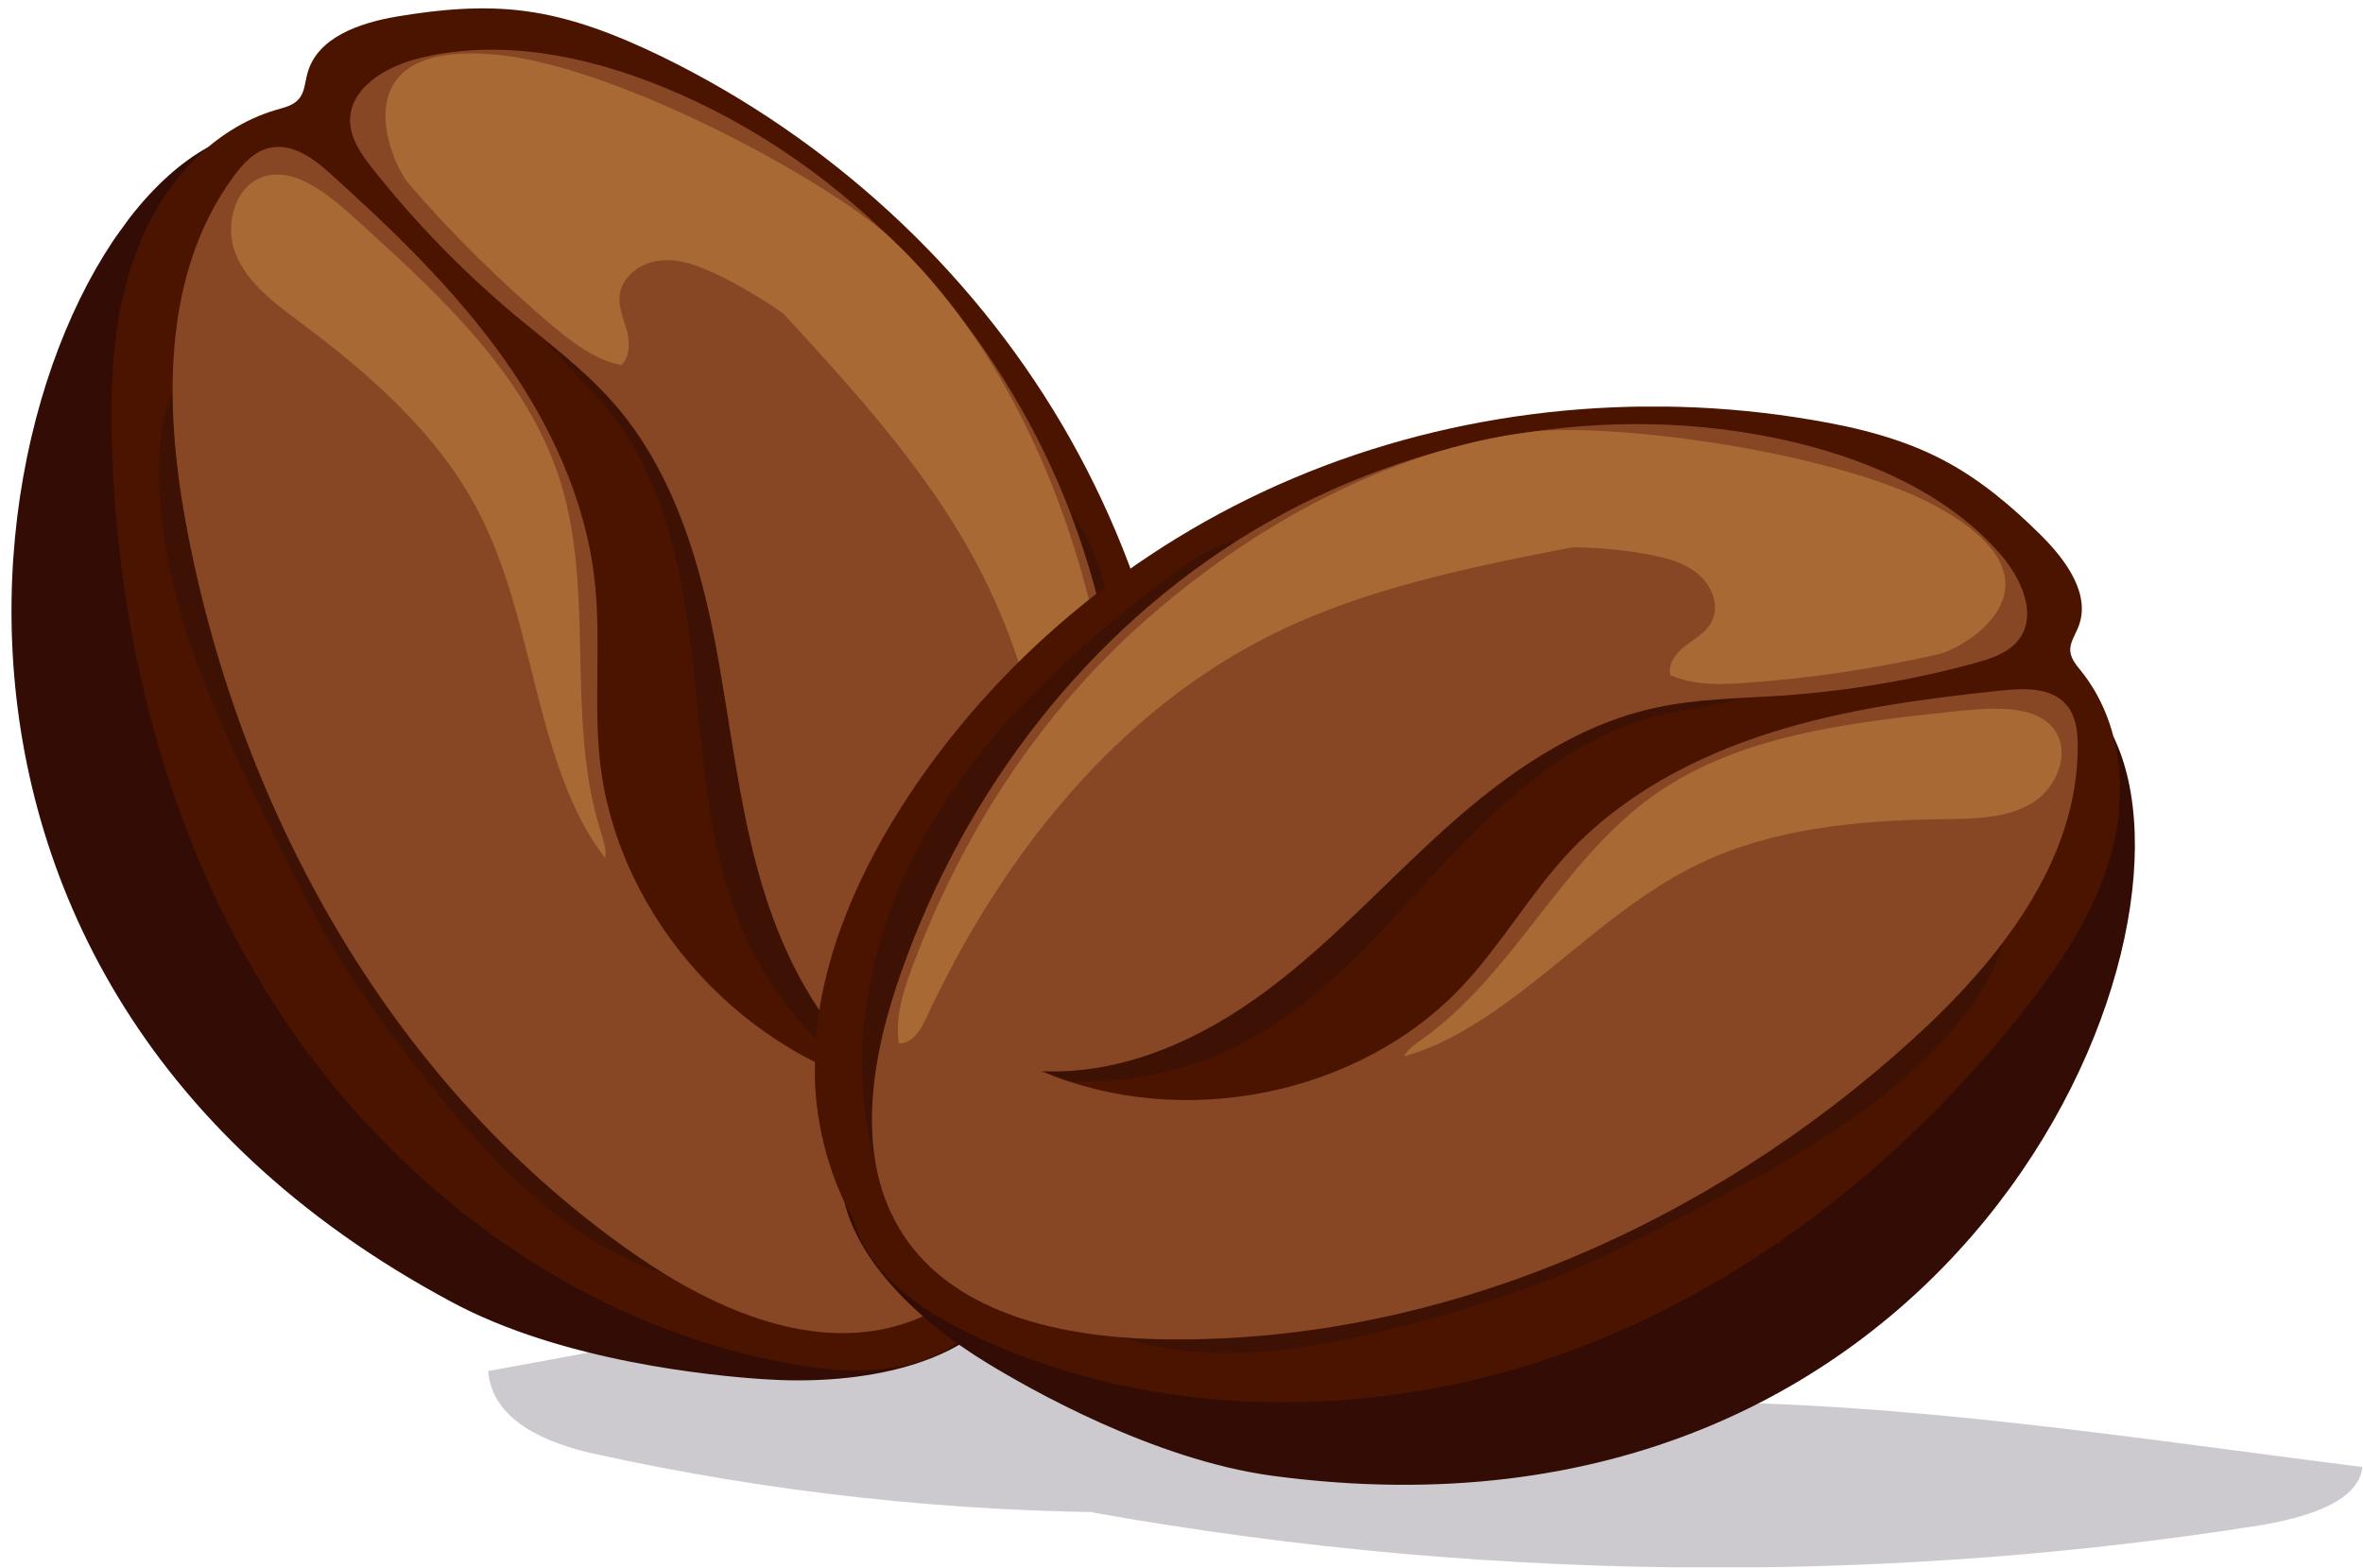
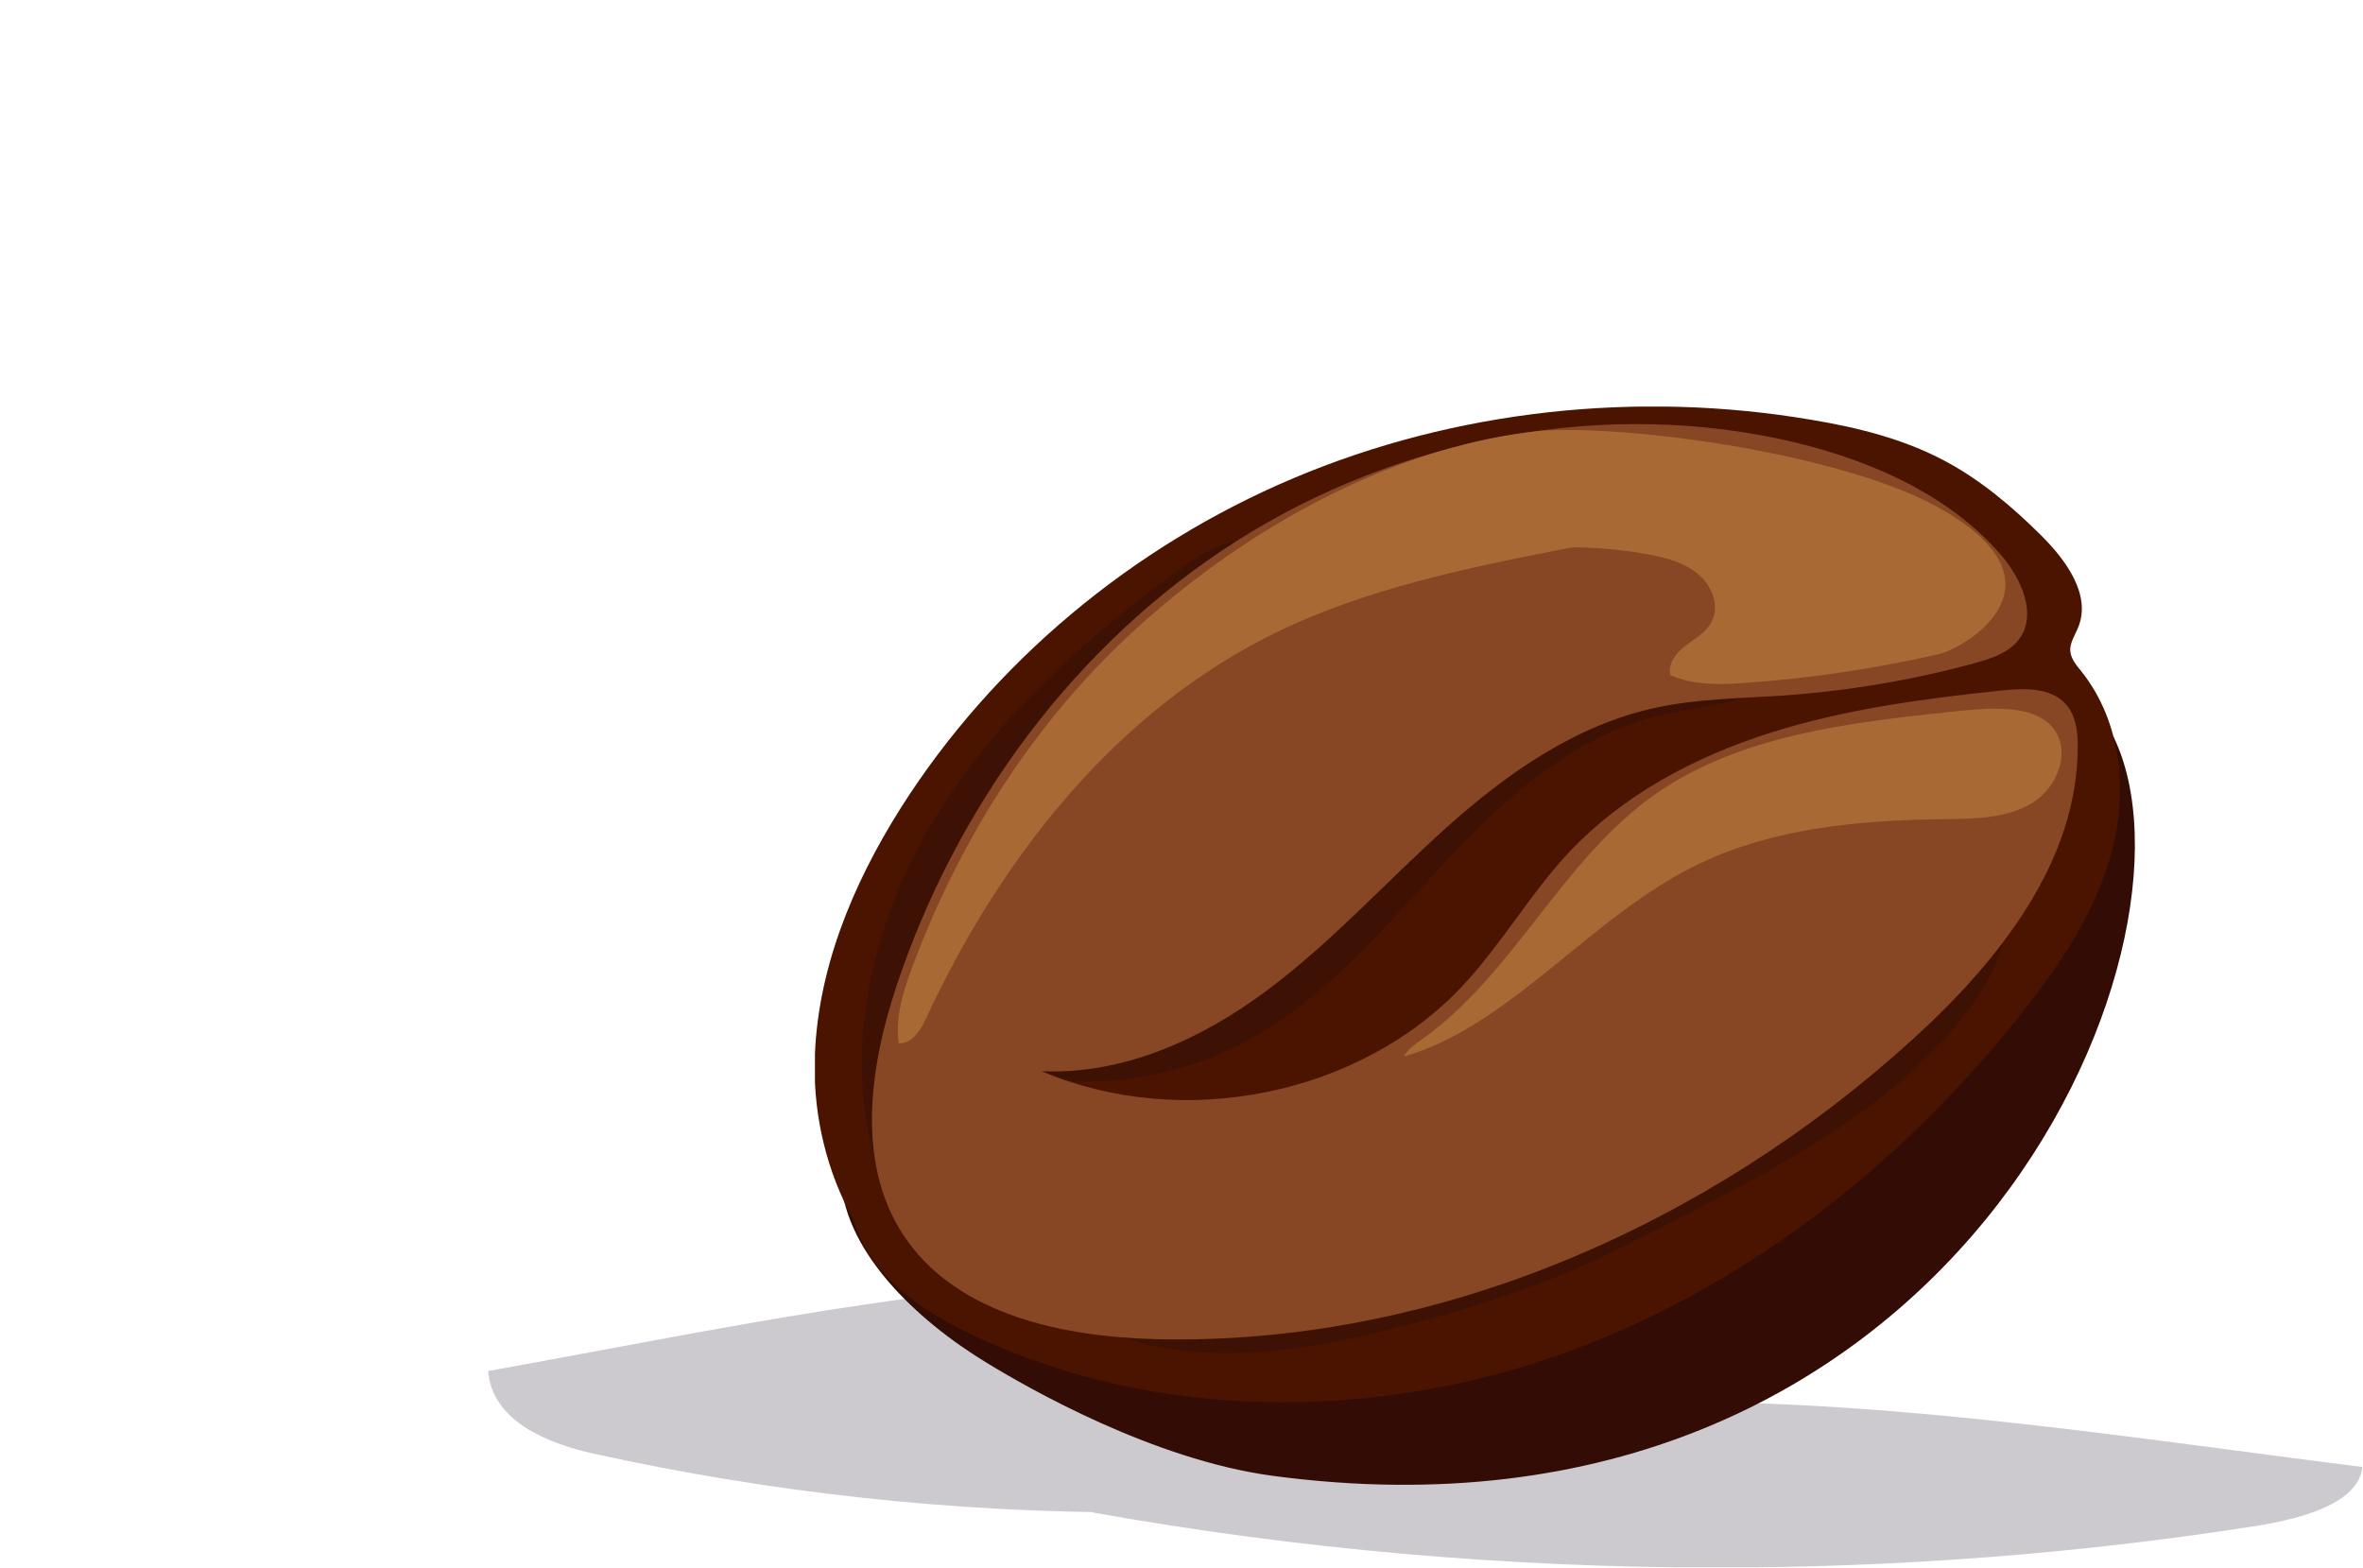
<svg xmlns="http://www.w3.org/2000/svg" xmlns:xlink="http://www.w3.org/1999/xlink" version="1.1" id="Layer_1" x="0px" y="0px" viewBox="0 0 83.16 55.17" style="enable-background:new 0 0 83.16 55.17;" xml:space="preserve">
  <style type="text/css">
	.st0{clip-path:url(#SVGID_2_);fill:#CCCACF;}
	.st1{clip-path:url(#SVGID_4_);fill:#330D05;}
	.st2{clip-path:url(#SVGID_4_);fill:#4A1400;}
	.st3{clip-path:url(#SVGID_4_);fill:#3D1104;}
	.st4{clip-path:url(#SVGID_4_);fill:#874724;}
	.st5{clip-path:url(#SVGID_4_);fill:#A86935;}
	.st6{clip-path:url(#SVGID_6_);fill:#CCCACF;}
	.st7{clip-path:url(#SVGID_8_);fill:#330D05;}
	.st8{clip-path:url(#SVGID_8_);fill:#4A1400;}
	.st9{clip-path:url(#SVGID_8_);fill:#3D1104;}
	.st10{clip-path:url(#SVGID_8_);fill:#874724;}
	.st11{clip-path:url(#SVGID_8_);fill:#A86935;}
</style>
  <g>
    <defs>
      <rect id="SVGID_1_" x="17.18" y="45.02" width="44.7" height="8.21" />
    </defs>
    <clipPath id="SVGID_2_">
      <use xlink:href="#SVGID_1_" style="overflow:visible;" />
    </clipPath>
    <path class="st0" d="M41.23,45.02c6.92,0,13.83,1.35,20.65,5.48c-7.21,1.82-14.59,2.73-21.95,2.73c-6.41,0-12.8-0.69-19.04-2.07   c-1.63-0.36-3.58-1.15-3.71-2.91C25.15,46.83,33.2,45.02,41.23,45.02" />
  </g>
  <g>
    <defs>
-       <rect id="SVGID_3_" x="1.31" y="1.11" transform="matrix(0.588 -0.809 0.809 0.588 -11.539 27.931)" width="40.66" height="48.37" />
-     </defs>
+       </defs>
    <clipPath id="SVGID_4_">
      <use xlink:href="#SVGID_3_" style="overflow:visible;" />
    </clipPath>
    <path class="st1" d="M7.34,5.17c0.76,1.27-2.13,8.11-2.24,9.58c-0.12,1.6-0.2,3.21-0.02,4.8c0.17,1.55,0.58,3.07,1.05,4.56   c1.53,4.88,3.74,9.59,6.94,13.6c3.2,4.01,7.44,7.3,12.34,8.95c2.14,0.72,4.52,1.12,6.66,0.39c1.13-0.39,2.18-1.08,3.37-1.19   c-1.72,2.36-5.53,2.89-8.57,2.68c-1.81-0.12-7.08-0.62-10.98-2.72C-6.2,34-0.4,9.4,7.34,5.17" />
    <path class="st2" d="M9.74,3.86c0.28-0.08,0.58-0.15,0.77-0.37c0.22-0.24,0.22-0.6,0.31-0.91c0.34-1.27,1.85-1.78,3.16-2   c1.49-0.25,3.01-0.39,4.5-0.19c1.68,0.22,3.28,0.86,4.81,1.6c5.84,2.85,10.82,7.4,14.09,12.96c3.27,5.56,4.82,12.09,4.33,18.5   c-0.26,3.41-1.13,6.85-3.11,9.66c-1.17,1.65-2.77,3.05-4.59,3.93c-0.63,0.5-1.4,0.84-2.19,1.02c-1.36,0.3-2.78,0.17-4.15-0.09   c-7.16-1.33-13.47-5.93-17.53-11.89c-4.06-5.96-5.97-13.19-6.2-20.37c-0.07-2.36,0.04-4.78,0.91-6.98C5.71,6.5,7.44,4.53,9.74,3.86   " />
    <path class="st3" d="M18.5,10.64c0.1-0.42,0.74-0.34,1.12-0.14c2.33,1.22,3.97,3.46,4.98,5.86c1.01,2.4,1.46,4.99,1.93,7.55   c0.47,2.56,0.99,5.14,2.12,7.49c0.44,0.92,0.98,1.8,1.51,2.67c0.42,0.69,0.84,1.38,1.26,2.07c0.51,0.84,1.03,1.92,0.5,2.75   c-2.38-1.2-4.34-3.18-5.51-5.56c-1.46-2.96-1.64-6.35-1.99-9.63c-0.34-3.28-0.94-6.7-3.02-9.28c-0.9-1.12-2.06-2.05-2.78-3.29   C18.54,10.99,18.46,10.81,18.5,10.64" />
    <path class="st3" d="M31.77,44.44c-0.64,0.65-1.42,1.25-1.66,2.12c1.73,0.1,3.38-0.78,4.7-1.89c3.37-2.82,5.21-7.13,5.66-11.47   s-0.4-8.71-1.68-12.89c-0.32-1.05-0.76-2.2-1.75-2.71c-0.11-0.06-0.26-0.11-0.37-0.04c-0.09,0.05-0.13,0.16-0.16,0.26   c-0.19,0.67-0.23,1.37-0.27,2.06c-0.24,4.15-0.49,8.31-0.73,12.46c-0.13,2.16-0.25,4.32-0.77,6.42   C34.24,40.86,33.31,42.9,31.77,44.44" />
    <path class="st3" d="M12.98,33.56c0.55,0.87,1.23,1.66,1.93,2.42c2.63,2.86,5.59,5.44,8.94,7.44c0.27,0.16,0.56,0.33,0.73,0.59   c0.17,0.26,0.18,0.66-0.06,0.86c-0.24,0.2-0.6,0.13-0.9,0.04c-3.6-1.09-6.31-3.99-8.63-6.93c-1.16-1.47-2.27-2.97-3.23-4.57   c-0.8-1.34-1.49-2.75-2.18-4.15c-1.99-4.05-4.02-8.28-3.98-12.78c0.01-1.09,0.15-2.21,0.72-3.14c0.38,0.12,0.54,0.56,0.64,0.94   c0.79,3.1,0.97,6.33,1.8,9.41c0.7,2.59,1.84,5.05,2.99,7.48C12.12,31.99,12.5,32.81,12.98,33.56" />
    <path class="st4" d="M31.71,38.46c-2.52-1.66-4.05-4.47-4.9-7.34c-0.85-2.87-1.12-5.87-1.7-8.81c-0.59-2.93-1.55-5.9-3.54-8.15   c-1.03-1.17-2.3-2.11-3.5-3.11c-1.82-1.54-3.49-3.25-4.96-5.12c-0.39-0.49-0.77-1.03-0.79-1.65c-0.03-1.18,1.26-1.94,2.42-2.23   c2.83-0.7,5.85-0.1,8.54,0.99c6.66,2.7,11.88,8.41,14.41,15.06c2.52,6.65,2.43,14.14,0.22,20.9c-1.04,3.17-2.83,6.48-6.02,7.56   c-3.19,1.08-6.69-0.44-9.46-2.35C13.93,38.36,8.53,28.76,6.6,18.73C5.78,14.47,5.65,9.71,8.22,6.21C8.55,5.76,8.96,5.31,9.51,5.2   c0.81-0.17,1.57,0.41,2.18,0.97c2.15,1.94,4.25,3.97,5.94,6.31c1.69,2.34,2.96,5.04,3.29,7.89c0.25,2.14-0.04,4.32,0.2,6.47   C21.75,32.35,26.21,37.25,31.71,38.46" />
-     <path class="st5" d="M9.41,6.18C8.3,6.42,7.87,7.88,8.29,8.93c0.42,1.05,1.4,1.76,2.31,2.44c2.42,1.81,4.77,3.87,6.18,6.53   c1.48,2.78,1.83,5.99,2.84,8.97c0.4,1.18,0.91,2.34,1.68,3.33c0.05-0.32-0.07-0.64-0.16-0.94c-1.26-3.99-0.17-8.42-1.45-12.41   c-1.17-3.63-4.13-6.38-6.97-8.96c-0.47-0.43-0.95-0.86-1.48-1.21C10.69,6.32,10.05,6.04,9.41,6.18" />
    <path class="st5" d="M17.69,1.95c4.3,0.5,11.61,4.51,13.7,6.47c3.83,3.6,6.21,9.01,7.26,14.12s0.67,10.47-0.78,15.49   c-0.28,0.96-0.61,1.94-1.31,2.66c-0.41-0.28-0.35-0.89-0.25-1.37c1.33-6.44,1.21-13.4-1.82-19.26c-1.69-3.27-4.19-6.05-6.68-8.76   c-0.08-0.09-0.16-0.17-0.24-0.26c-0.75-0.53-1.54-1-2.38-1.4c-0.61-0.29-1.27-0.54-1.94-0.47c-0.67,0.06-1.35,0.53-1.44,1.19   c-0.06,0.43,0.13,0.85,0.25,1.27c0.11,0.42,0.12,0.93-0.2,1.22c-0.94-0.19-1.72-0.8-2.45-1.41c-1.8-1.53-3.49-3.19-5.03-4.98   C13.71,5.68,11.86,1.28,17.69,1.95" />
  </g>
  <g>
    <defs>
      <rect id="SVGID_5_" x="38.46" y="49.34" width="44.7" height="5.82" />
    </defs>
    <clipPath id="SVGID_6_">
      <use xlink:href="#SVGID_5_" style="overflow:visible;" />
    </clipPath>
    <path class="st6" d="M59.1,49.34c-6.92,0-13.83,0.96-20.65,3.89c7.21,1.29,14.59,1.94,21.95,1.94c6.41,0,12.8-0.49,19.03-1.47   c1.63-0.26,3.58-0.81,3.71-2.07C75.18,50.63,67.13,49.34,59.1,49.34" />
  </g>
  <g>
    <defs>
      <rect id="SVGID_7_" x="28.68" y="14.31" width="46.45" height="37.95" />
    </defs>
    <clipPath id="SVGID_8_">
      <use xlink:href="#SVGID_7_" style="overflow:visible;" />
    </clipPath>
    <path class="st7" d="M74.38,25.93c-1.31,0.54-2.93,7.29-3.67,8.46c-0.81,1.27-1.66,2.53-2.69,3.64c-1.01,1.08-2.18,2-3.39,2.87   c-3.94,2.84-8.32,5.19-13.07,6.46c-4.75,1.27-9.9,1.43-14.63-0.01c-2.07-0.63-4.14-1.63-5.4-3.36c-0.66-0.91-1.08-2.01-1.95-2.75   c0.01,2.73,2.67,5.22,5.14,6.72c1.47,0.9,5.85,3.41,10.06,3.98C68.62,55.13,78,33.38,74.38,25.93" />
    <path class="st8" d="M73.25,23.63c-0.17-0.21-0.36-0.43-0.39-0.7c-0.03-0.3,0.17-0.58,0.28-0.86c0.46-1.14-0.43-2.36-1.33-3.25   c-1.01-1-2.12-1.94-3.39-2.61c-1.43-0.76-3.03-1.16-4.64-1.43c-6.14-1.05-12.58-0.35-18.26,2.05c-5.68,2.4-10.57,6.49-13.81,11.59   c-1.72,2.72-2.99,5.79-3.04,9c-0.03,1.89,0.43,3.82,1.35,5.48c0.21,0.72,0.61,1.4,1.13,1.97c0.89,0.97,2.07,1.65,3.28,2.21   c6.31,2.92,13.81,2.91,20.34,0.64c6.52-2.28,12.09-6.68,16.31-11.98c1.39-1.74,2.67-3.63,3.24-5.77   C74.89,27.84,74.66,25.4,73.25,23.63" />
    <path class="st9" d="M62.62,23.95c0.16-0.37-0.38-0.66-0.79-0.72c-2.5-0.36-5.04,0.43-7.18,1.69c-2.14,1.26-3.95,2.97-5.76,4.64   c-1.81,1.67-3.67,3.34-5.88,4.5c-0.87,0.45-1.78,0.82-2.68,1.19c-0.72,0.29-1.43,0.58-2.15,0.87c-0.88,0.35-1.89,0.88-1.94,1.8   c2.53,0.4,5.17-0.02,7.42-1.17c2.81-1.44,4.86-3.89,6.98-6.18c2.12-2.28,4.51-4.54,7.59-5.35c1.33-0.35,2.76-0.41,4.02-0.96   C62.39,24.18,62.55,24.1,62.62,23.95" />
    <path class="st9" d="M33.23,42.18c0.14,0.84,0.4,1.72,0.09,2.52c-1.4-0.87-2.18-2.44-2.58-4.01c-1.03-3.98-0.02-8.25,2.08-11.76   s5.23-6.36,8.58-8.81c0.85-0.62,1.83-1.25,2.89-1.09c0.12,0.02,0.26,0.06,0.31,0.17c0.04,0.09,0.01,0.19-0.02,0.28   c-0.23,0.61-0.59,1.16-0.95,1.7c-2.16,3.27-4.31,6.54-6.47,9.81c-1.12,1.7-2.24,3.4-3.03,5.27C33.33,38.12,32.9,40.17,33.23,42.18" />
    <path class="st9" d="M53.97,44.28c-0.92,0.35-1.89,0.57-2.87,0.77c-3.65,0.72-7.42,1.04-11.15,0.71c-0.3-0.03-0.62-0.06-0.9,0.05   c-0.28,0.11-0.51,0.39-0.44,0.68c0.07,0.28,0.39,0.43,0.68,0.53c3.42,1.15,7.16,0.45,10.62-0.49c1.73-0.47,3.44-1,5.09-1.68   c1.38-0.57,2.71-1.26,4.03-1.94c3.83-1.97,7.8-4.05,10.31-7.46c0.61-0.83,1.13-1.76,1.21-2.77c-0.36-0.12-0.73,0.12-1.03,0.36   c-2.36,1.9-4.32,4.24-6.71,6.12c-2.01,1.58-4.28,2.8-6.54,4.01C55.52,43.57,54.77,43.97,53.97,44.28" />
    <path class="st10" d="M36.66,37.7c2.9,0.13,5.67-1.15,7.95-2.86c2.28-1.7,4.18-3.82,6.3-5.72c2.11-1.89,4.53-3.6,7.35-4.21   c1.46-0.32,2.98-0.33,4.48-0.43c2.28-0.16,4.55-0.54,6.75-1.14c0.57-0.16,1.18-0.35,1.54-0.81c0.69-0.87,0.12-2.16-0.62-3.01   c-1.8-2.08-4.49-3.28-7.2-3.94c-6.7-1.61-13.98-0.17-19.69,3.46c-5.71,3.63-9.87,9.35-11.97,15.66c-0.98,2.96-1.46,6.44,0.41,9.01   c1.87,2.57,5.44,3.33,8.68,3.42c9.89,0.25,19.51-4.03,26.67-10.55c3.04-2.76,5.83-6.28,5.81-10.34c0-0.52-0.07-1.08-0.43-1.47   c-0.53-0.58-1.45-0.55-2.24-0.47c-2.77,0.29-5.54,0.66-8.18,1.5c-2.64,0.84-5.14,2.18-7.01,4.15c-1.4,1.48-2.41,3.28-3.81,4.77   C47.84,38.55,41.61,39.81,36.66,37.7" />
    <path class="st11" d="M72.2,25.56c0.73,0.79,0.24,2.14-0.68,2.7c-0.92,0.56-2.08,0.56-3.17,0.57c-2.91,0.04-5.89,0.31-8.49,1.54   c-2.72,1.29-4.81,3.52-7.27,5.22c-0.98,0.67-2.03,1.27-3.18,1.59c0.14-0.27,0.41-0.44,0.66-0.62c3.23-2.32,4.89-6.27,8.13-8.57   c2.96-2.1,6.81-2.55,10.47-2.94c0.61-0.06,1.22-0.13,1.83-0.1C71.12,24.97,71.79,25.11,72.2,25.56" />
    <path class="st11" d="M68.16,17.83c-3.62-1.98-11.56-2.97-14.29-2.63c-5.01,0.62-9.91,3.39-13.61,6.68   c-3.71,3.28-6.43,7.53-8.14,12.12c-0.33,0.87-0.62,1.8-0.49,2.72c0.48,0.02,0.78-0.48,0.97-0.9c2.6-5.59,6.63-10.78,12.29-13.55   c3.15-1.54,6.67-2.27,10.14-2.95c0.11-0.02,0.22-0.04,0.33-0.06c0.88,0.01,1.76,0.09,2.64,0.25c0.64,0.12,1.29,0.29,1.78,0.71   c0.49,0.42,0.75,1.14,0.44,1.69c-0.2,0.36-0.58,0.57-0.91,0.82c-0.32,0.25-0.62,0.63-0.53,1.03c0.83,0.37,1.79,0.34,2.7,0.27   c2.26-0.16,4.51-0.5,6.72-1C69.14,22.83,73.06,20.52,68.16,17.83" />
  </g>
</svg>